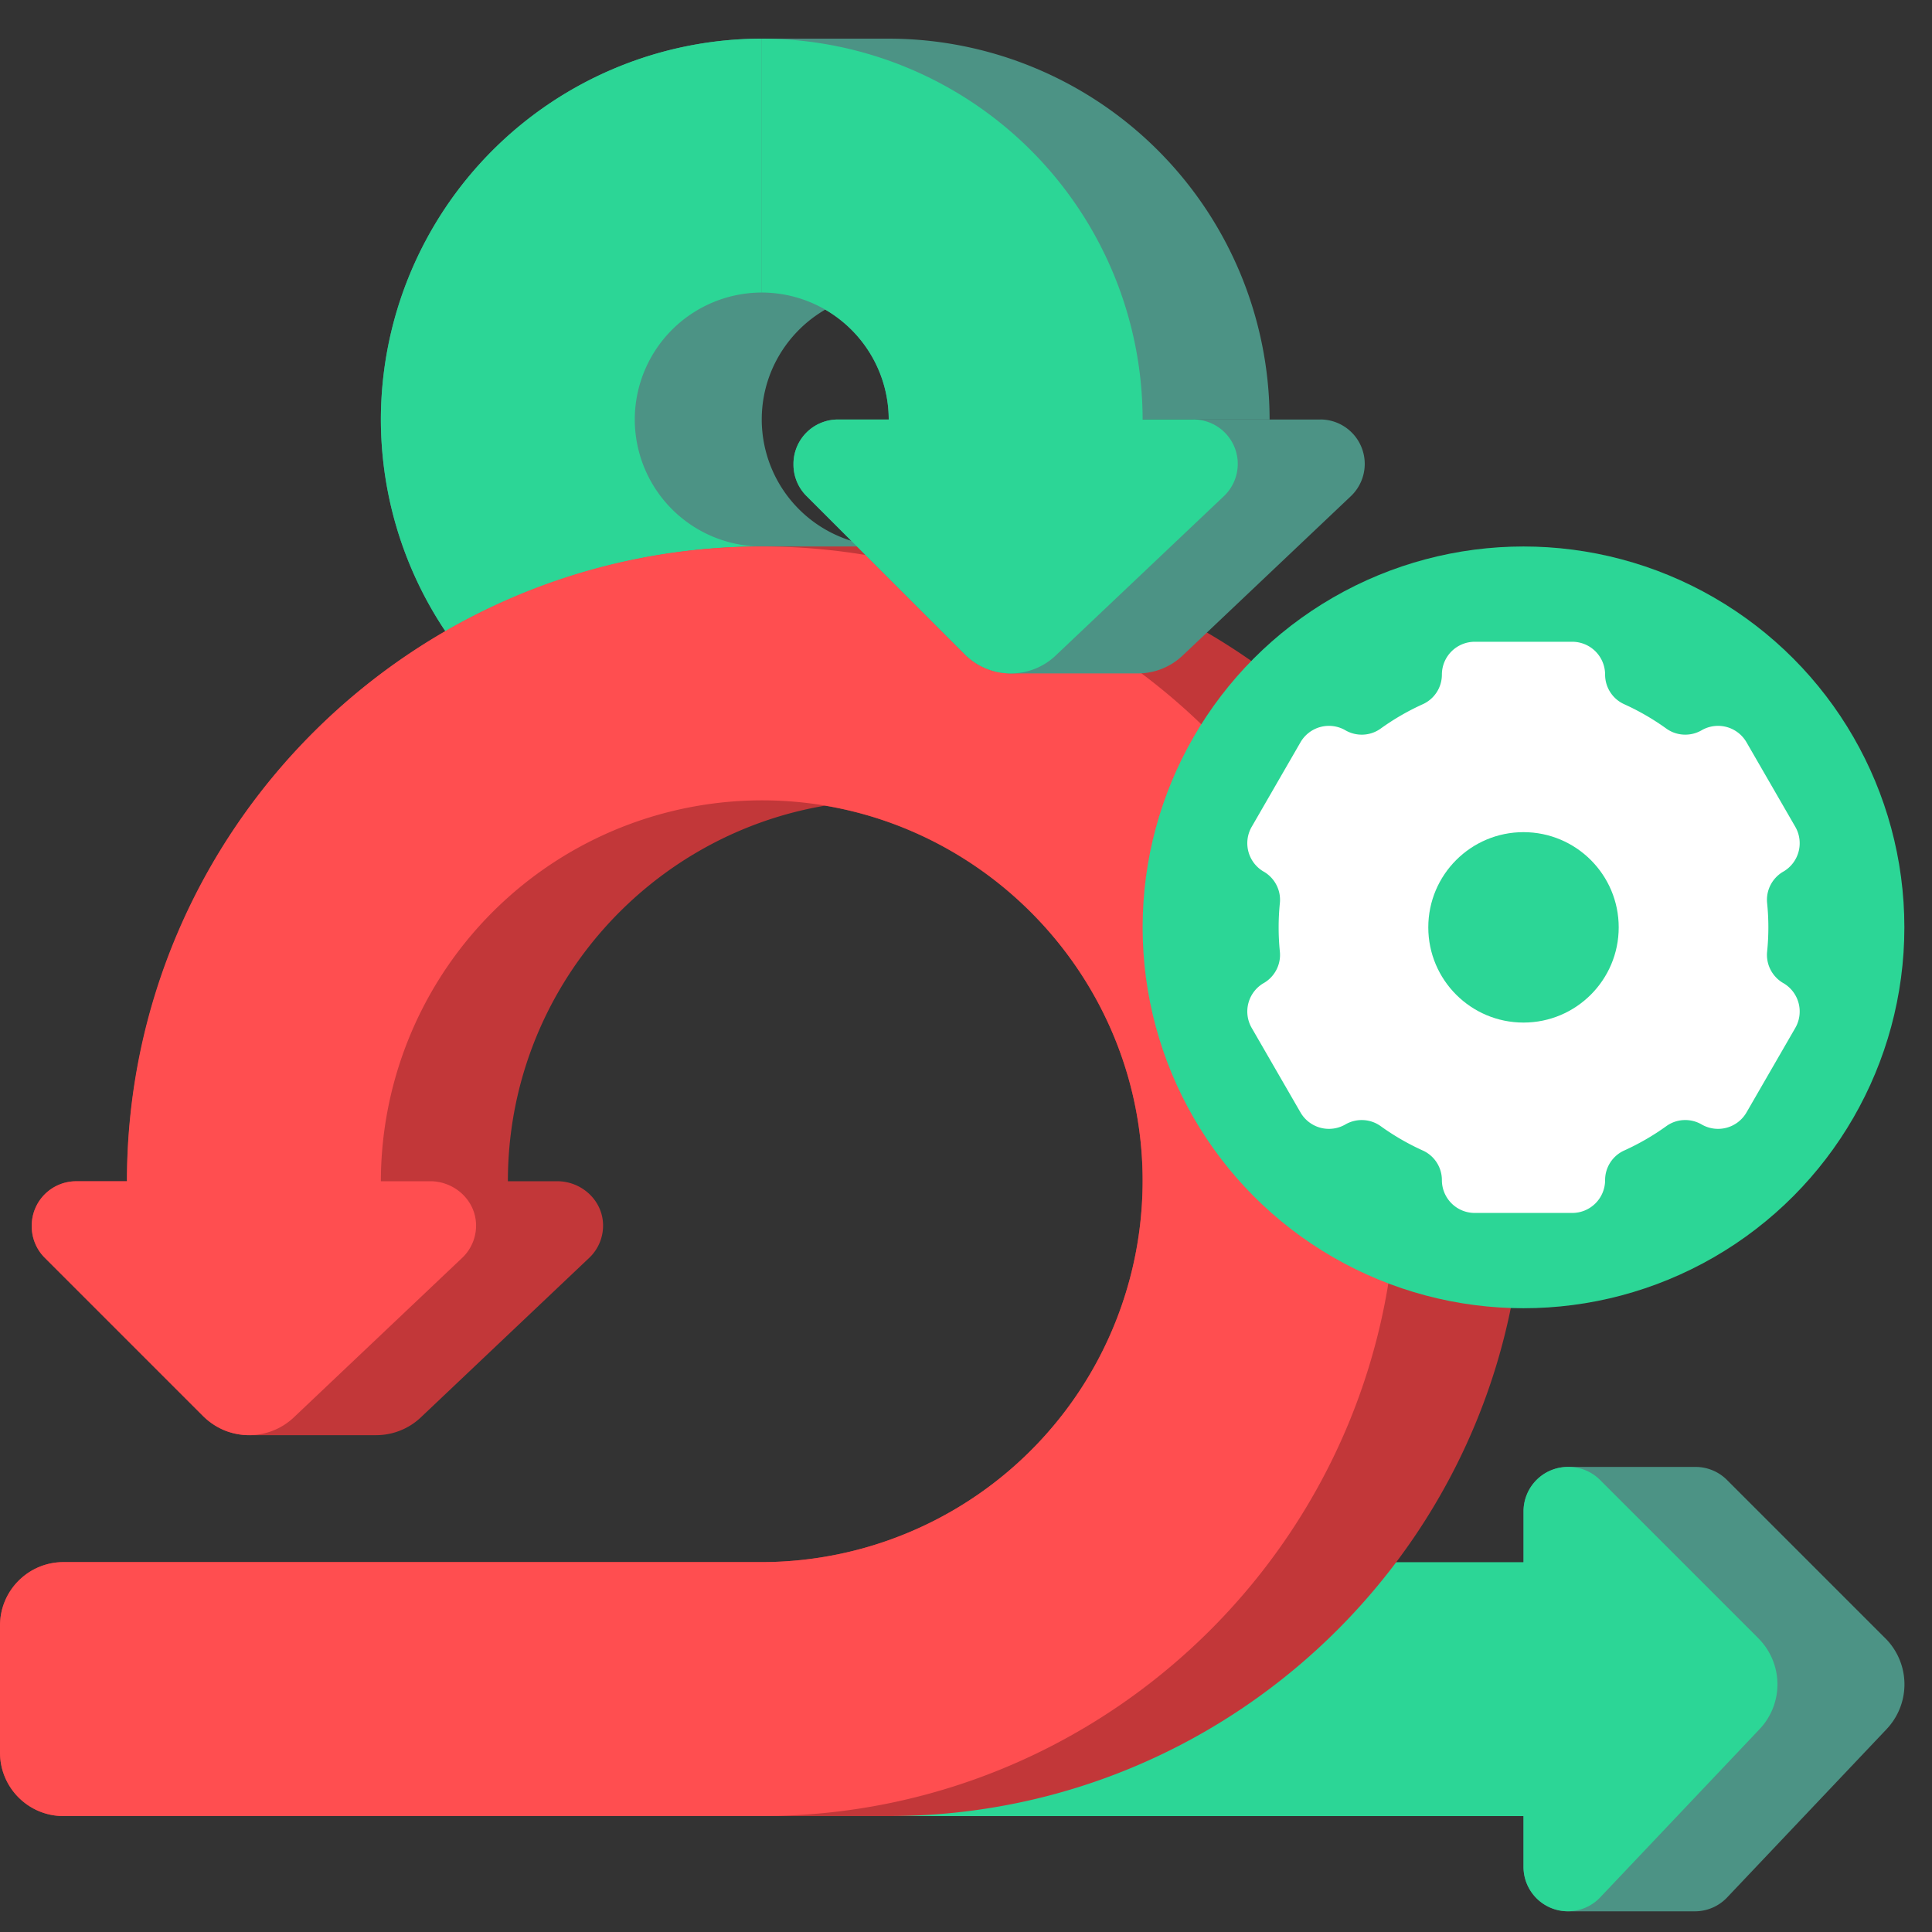
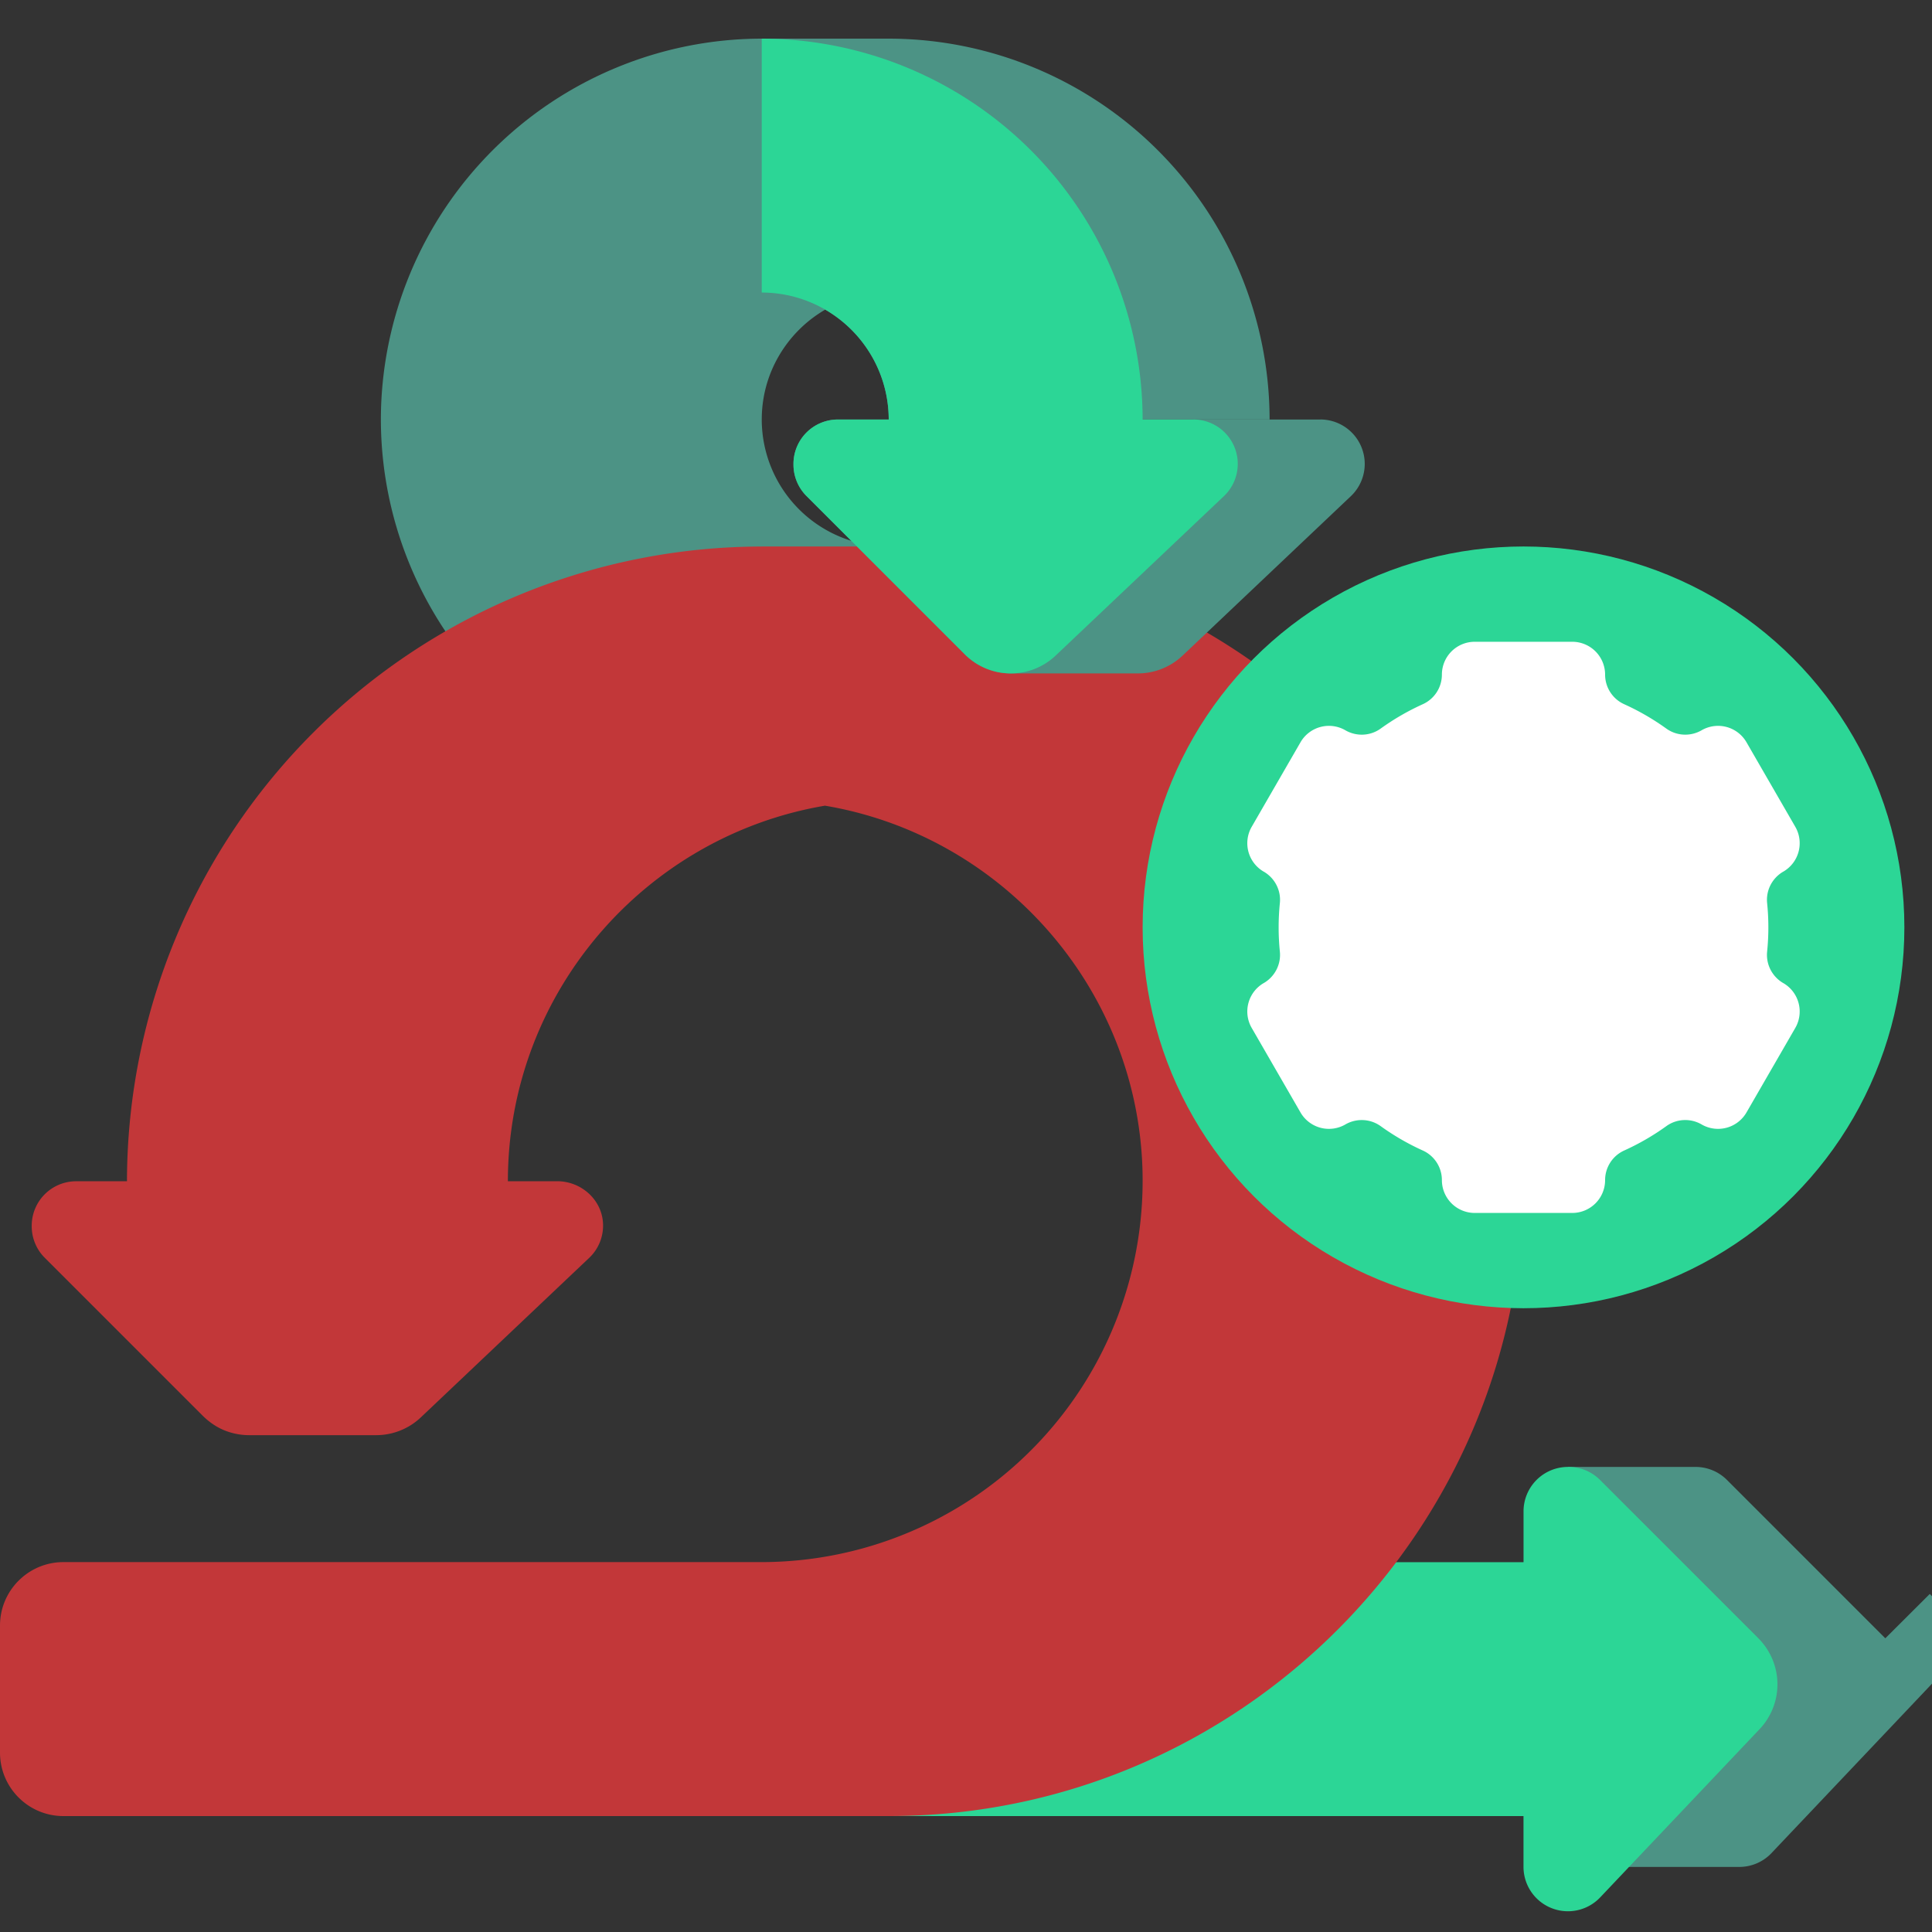
<svg xmlns="http://www.w3.org/2000/svg" width="50" height="50">
  <rect width="100%" height="100%" fill="#333333" stroke="none" />
  <path d="M23 1h-3.286a9.87 9.87 0 0 0-9.857 9.857 9.87 9.87 0 0 0 9.857 9.857H23v-6.571a3.29 3.29 0 0 1-3.286-3.286c0-1.213.662-2.275 1.643-2.844.981.569 1.643 1.63 1.643 2.844h9.857A9.87 9.87 0 0 0 23 1z" fill="#4c9385" />
-   <path d="M9.857 10.857a9.87 9.87 0 0 0 9.857 9.857v-6.571a3.29 3.29 0 0 1-3.286-3.286 3.29 3.29 0 0 1 3.286-3.286V1a9.87 9.87 0 0 0-9.857 9.857z" fill="#2cd696" />
-   <path d="M48.792 42.399l-4.099-4.099a1.15 1.15 0 0 0-.812-.336h-.018-3.267-.018a1.15 1.15 0 0 0-1.149 1.149v9.203a1.15 1.15 0 0 0 1.149 1.149h3.286a1.15 1.15 0 0 0 .834-.359l4.127-4.356c.296-.313.462-.727.462-1.159 0-.447-.178-.875-.493-1.191h0z" fill="#4c9385" />
+   <path d="M48.792 42.399l-4.099-4.099a1.15 1.15 0 0 0-.812-.336h-.018-3.267-.018v9.203a1.15 1.15 0 0 0 1.149 1.149h3.286a1.15 1.15 0 0 0 .834-.359l4.127-4.356c.296-.313.462-.727.462-1.159 0-.447-.178-.875-.493-1.191h0z" fill="#4c9385" />
  <path d="M45.507 42.399l-4.099-4.099a1.15 1.15 0 0 0-.812-.336h-.018a1.15 1.15 0 0 0-1.149 1.149v1.316H21.357V47h18.071v1.316a1.15 1.15 0 0 0 1.983.79l4.127-4.356c.296-.313.462-.727.462-1.159 0-.447-.178-.875-.493-1.191h0z" fill="#2cd696" />
  <path d="M23.129 14.143c-.043-.001-.085.001-.128.001v-.001h-3.286v.001A16.45 16.45 0 0 0 3.286 30.571H1.97A1.15 1.15 0 0 0 .821 31.72v.018a1.15 1.15 0 0 0 .336.812l4.079 4.079c.176.176.384.32.618.406a1.71 1.71 0 0 0 .594.107h0 3.286 0c.431 0 .846-.165 1.159-.462l4.356-4.127a1.15 1.15 0 0 0 .357-.895c-.033-.617-.569-1.088-1.186-1.088h-1.276c0-4.873 3.554-8.931 8.206-9.719 4.527.762 8.032 4.636 8.214 9.329a9.87 9.87 0 0 1-9.85 10.247H4.929 1.643c-.907 0-1.643.735-1.643 1.643v3.286C0 46.265.735 47 1.643 47h3.286 14.785 3.286c9.101 0 16.498-7.439 16.428-16.557-.068-8.936-7.364-16.231-16.3-16.3z" fill="#c23739" />
-   <path d="M19.842 14.143c-9.117-.07-16.557 7.327-16.557 16.428H1.97A1.15 1.15 0 0 0 .821 31.72v.018a1.15 1.15 0 0 0 .336.812l4.079 4.079a1.73 1.73 0 0 0 .618.406c.624.231 1.296.077 1.752-.355l4.356-4.127a1.15 1.15 0 0 0 .357-.895c-.033-.617-.569-1.088-1.186-1.088H9.857a9.87 9.87 0 0 1 10.247-9.85c5.116.198 9.262 4.344 9.46 9.46a9.87 9.87 0 0 1-9.85 10.247H1.643c-.907 0-1.643.735-1.643 1.643v3.286C0 46.265.735 47 1.643 47h18.071c9.101 0 16.498-7.439 16.428-16.557-.068-8.936-7.364-16.231-16.3-16.3z" fill="#ff4e50" />
  <path d="M34.173 10.857H21.684a1.15 1.15 0 0 0-1.149 1.149v.018a1.15 1.15 0 0 0 .336.812l4.099 4.099c.316.316.744.493 1.191.493h3.286c.431 0 .846-.165 1.159-.462l4.356-4.127a1.15 1.15 0 0 0-.79-1.983h0z" fill="#4c9385" />
  <g fill="#2cd696">
    <path d="M30.887 10.857h-1.316A9.87 9.87 0 0 0 19.714 1v6.571A3.29 3.29 0 0 1 23 10.857h-1.316a1.15 1.15 0 0 0-1.149 1.149v.018a1.15 1.15 0 0 0 .336.812l4.099 4.099c.316.316.744.493 1.191.493.431 0 .846-.165 1.159-.462l4.356-4.127a1.15 1.15 0 0 0-.79-1.983z" />
    <circle cx="39.428" cy="24" r="9.857" />
  </g>
  <path d="M45.765 24c0-.213-.011-.423-.032-.63-.033-.33.132-.647.419-.813h.001a.85.85 0 0 0 .31-1.158l-1.265-2.191a.85.85 0 0 0-1.158-.31l-.001.001c-.287.166-.645.15-.914-.043-.341-.245-.707-.458-1.093-.632a.84.84 0 0 1-.492-.768.85.85 0 0 0-.847-.847h-2.53a.85.85 0 0 0-.847.847.84.84 0 0 1-.492.768c-.387.175-.753.387-1.093.632-.269.194-.627.209-.914.043l-.001-.001a.85.85 0 0 0-1.158.31l-1.265 2.191a.85.85 0 0 0 .31 1.158h.001c.287.166.452.483.419.813a6.26 6.26 0 0 0 0 1.26c.033.33-.132.647-.419.813h-.001a.85.85 0 0 0-.31 1.158l1.265 2.191a.85.85 0 0 0 1.158.31l.001-.001c.287-.166.645-.15.914.043a6.32 6.32 0 0 0 1.093.632.84.84 0 0 1 .492.768.85.85 0 0 0 .847.847h2.53a.85.85 0 0 0 .847-.847.84.84 0 0 1 .492-.768c.387-.175.753-.387 1.093-.632.269-.194.627-.209.914-.043l.001.001a.85.85 0 0 0 1.158-.31l1.265-2.191a.85.85 0 0 0-.31-1.158h-.001c-.287-.166-.452-.483-.419-.813.021-.207.032-.417.032-.63h0z" fill="#fff" />
-   <circle fill="#2cd696" cx="39.428" cy="24" r="2.464" />
</svg>